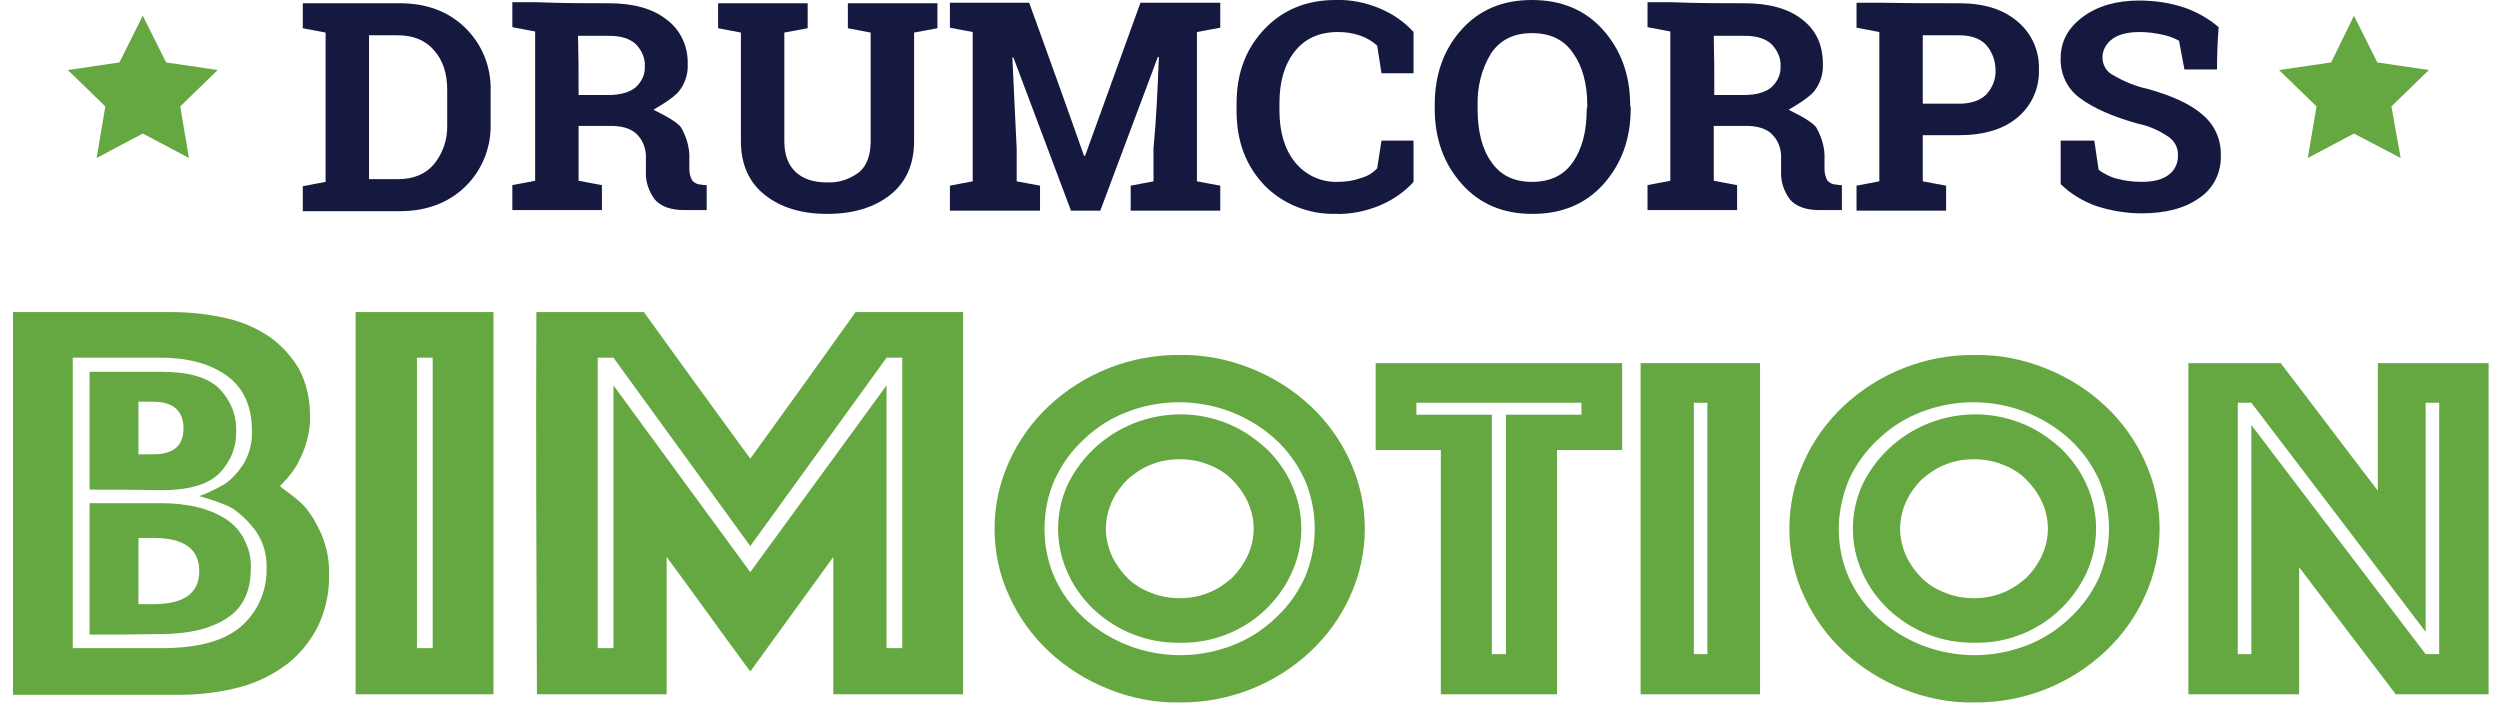
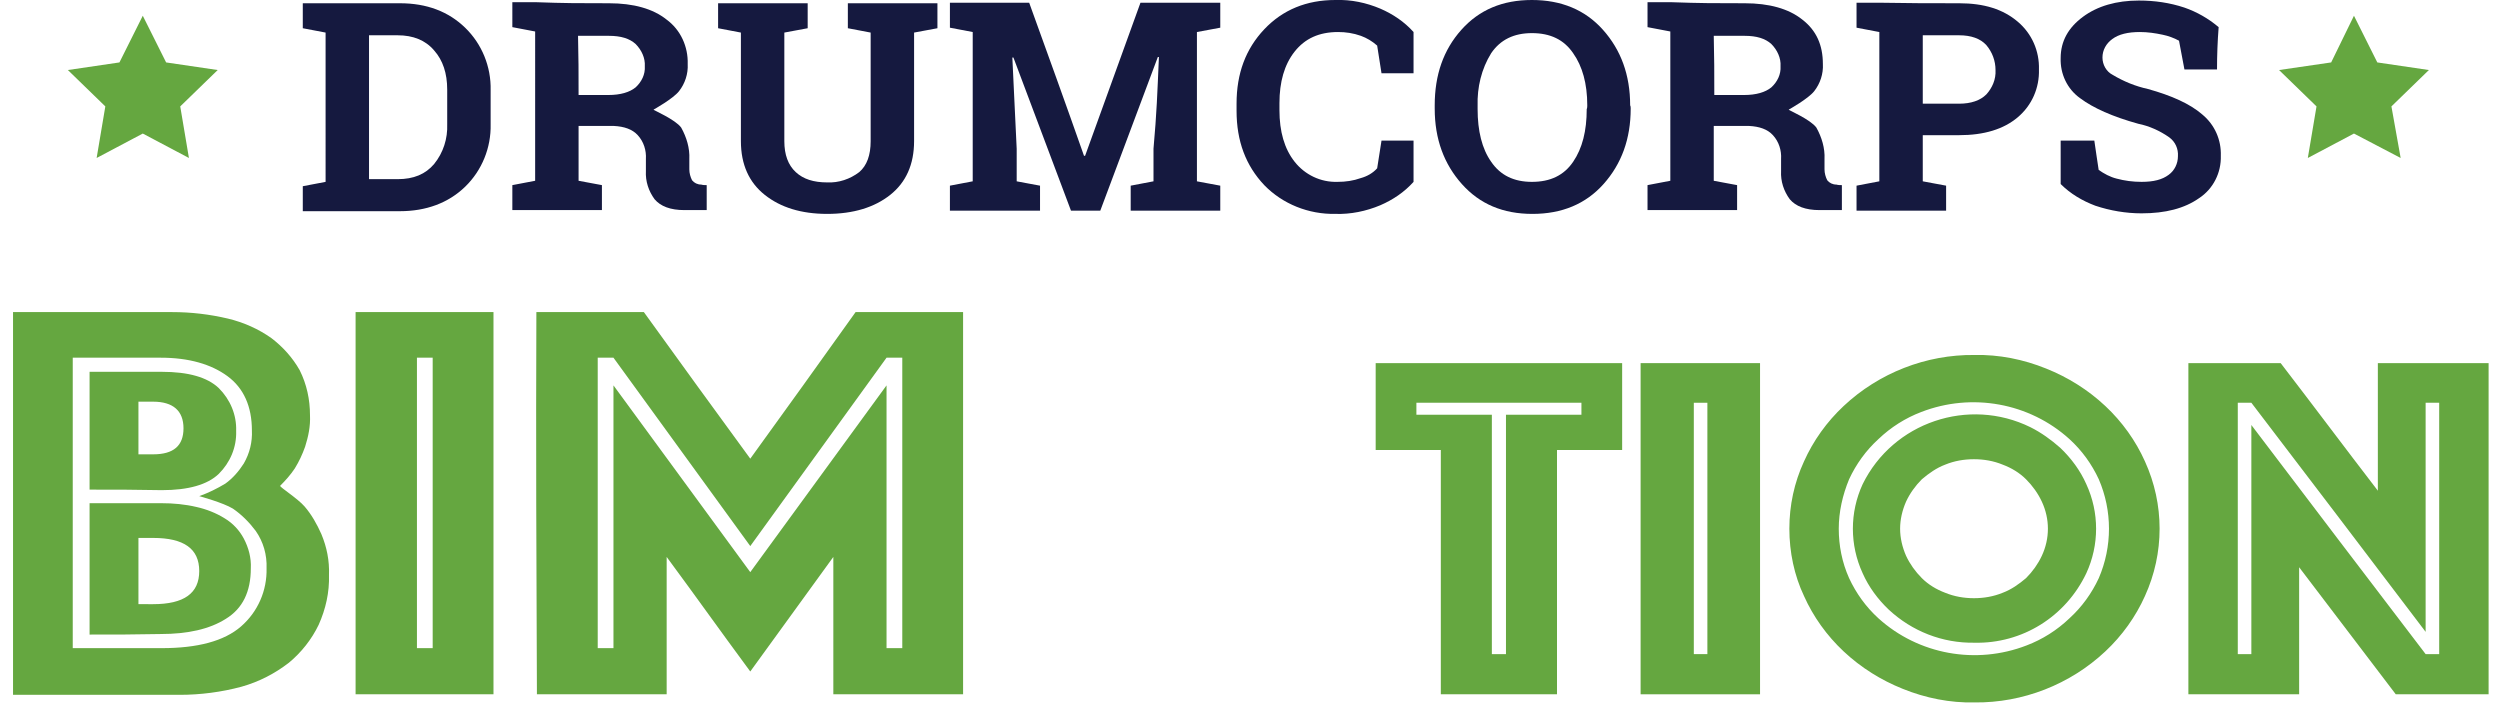
<svg xmlns="http://www.w3.org/2000/svg" version="1.2" baseProfile="tiny" id="Ebene_1" x="0px" y="0px" viewBox="0 0 460.5 130" overflow="visible" xml:space="preserve">
  <g id="Schriftzug_Drumcorps_BIMotion_4c" transform="translate(-195.4 -241.4)">
    <g id="Gruppe_22" transform="translate(195.4 316.888)">
      <g id="Gruppe_21">
        <path id="Pfad_139" fill="#65A740" d="M2.4-18h29.3c3.5,0,6.9,0.4,10.3,1.2c2.9,0.7,5.6,1.9,8,3.6c2.1,1.6,3.9,3.6,5.2,5.9     c1.3,2.6,1.9,5.4,1.9,8.3c0.1,2-0.3,3.9-0.9,5.8c-0.5,1.4-1.1,2.7-1.9,4C53.5,12,52.6,13,51.6,14c0,0.3,3.2,2.3,4.5,3.8     c1.3,1.5,2.3,3.3,3.1,5.1c1,2.4,1.5,4.9,1.4,7.5c0.1,3.2-0.6,6.3-1.9,9.2c-1.3,2.7-3.2,5.1-5.5,7c-2.6,2-5.5,3.5-8.7,4.4     c-3.7,1-7.6,1.5-11.4,1.5H2.4C2.4,28.9,2.4,5.4,2.4-18z M29.8,43.9c6.6,0,11.5-1.3,14.6-4c3.1-2.7,4.8-6.6,4.7-10.7     c0.1-2.5-0.6-4.9-2-6.9c-1.2-1.6-2.6-3-4.2-4.1c-1.8-1.1-6.2-2.3-6.2-2.3c1.7-0.6,3.3-1.4,4.8-2.3c1.4-1,2.5-2.3,3.4-3.7     c1.1-1.9,1.6-4,1.5-6.1c0-4.4-1.5-7.8-4.5-10c-3-2.2-7.1-3.4-12.3-3.4H13.4v53.5L29.8,43.9z M16.5,14.7V-7h13.3     c4.9,0,8.4,1,10.5,3c2.1,2.1,3.3,4.9,3.2,7.9c0.1,3-1.1,5.8-3.2,7.9c-2.1,2-5.6,3-10.5,3C24.5,14.7,21.8,14.7,16.5,14.7z      M16.5,41.4V17.2h13.2c2.2,0,4.4,0.2,6.5,0.7c1.8,0.4,3.6,1.1,5.2,2.1c1.5,0.9,2.7,2.2,3.5,3.7c0.9,1.7,1.4,3.6,1.3,5.5     c0,4.3-1.5,7.4-4.6,9.3c-3,1.9-7,2.8-12,2.8C24.4,41.4,21.8,41.4,16.5,41.4L16.5,41.4z M33.8,3.4c0-3.2-1.9-4.9-5.6-4.9h-2.7v9.7     h2.7C32,8.2,33.8,6.6,33.8,3.4z M28.2,35.8c5.7,0,8.5-2,8.5-6.1s-2.8-6.1-8.5-6.1h-2.7v12.2L28.2,35.8z" />
        <path id="Pfad_140" fill="#65A740" d="M65.5-18h25.4v70.4H65.5V-18z M79.7,43.9V-9.6h-2.9v53.5L79.7,43.9z" />
        <path id="Pfad_141" fill="#65A740" d="M98.8-18h19.8c6.5,9,13,18,19.6,27c6.5-9,13-18,19.4-27h19.8v70.4h-23.9V27.1     c-6.1,8.4-9.2,12.7-15.3,21.1c-6.2-8.4-9.2-12.7-15.4-21.1v25.3H98.9C98.8,28.9,98.7,5.5,98.8-18z M113,43.9V-4.5     c8.4,11.5,16.8,22.9,25.2,34.4c8.4-11.5,16.7-22.9,25.1-34.4v48.4h2.9V-9.6h-2.9c-8.4,11.6-16.7,23.1-25.1,34.7     C129.8,13.5,121.4,2,113-9.6h-2.9v53.5L113,43.9z" />
-         <path id="Pfad_142" fill="#65A740" d="M183.2,21.9c0-4.3,0.9-8.5,2.7-12.4c1.7-3.8,4.2-7.3,7.3-10.2c6.5-6.1,15.2-9.5,24.1-9.4     c4.5-0.1,9,0.8,13.2,2.5c4,1.6,7.7,3.9,10.9,6.9c3.1,2.9,5.6,6.4,7.3,10.2c3.6,7.9,3.6,16.9,0,24.8c-1.7,3.8-4.2,7.3-7.3,10.2     c-6.5,6.1-15.2,9.5-24.1,9.4c-4.5,0.1-9-0.8-13.2-2.5c-4-1.6-7.7-3.9-10.9-6.9c-3.1-2.9-5.6-6.4-7.3-10.2     C184.1,30.5,183.2,26.2,183.2,21.9z M192.4,21.9c0,3.1,0.6,6.2,1.9,9.1c1.3,2.8,3.1,5.3,5.4,7.4c7.4,6.7,18,8.6,27.3,5     c2.9-1.1,5.6-2.8,7.9-5c2.3-2.1,4.1-4.6,5.4-7.4c2.5-5.8,2.5-12.4,0-18.2c-1.3-2.8-3.1-5.3-5.4-7.4c-7.4-6.7-18-8.6-27.3-5     c-2.9,1.1-5.6,2.8-7.9,5c-2.3,2.1-4.1,4.6-5.4,7.4C193,15.7,192.4,18.8,192.4,21.9z M217.3,42.9c-5.9,0.1-11.5-2.1-15.8-6.1     c-2-1.9-3.7-4.2-4.8-6.7c-2.4-5.2-2.4-11.2,0-16.4c5.6-11.4,19.5-16.1,30.9-10.5c2,1,3.8,2.3,5.5,3.8c2,1.9,3.7,4.2,4.8,6.7     c2.4,5.2,2.4,11.2,0,16.4C234.2,38.1,226.1,43.1,217.3,42.9L217.3,42.9z M203.7,21.9c0,1.7,0.4,3.4,1.1,5     c0.7,1.5,1.7,2.9,2.9,4.1c1.2,1.2,2.7,2.1,4.3,2.7c1.7,0.7,3.5,1,5.3,1c1.8,0,3.6-0.3,5.3-1c1.6-0.6,3-1.6,4.3-2.7     c1.2-1.2,2.2-2.6,2.9-4.1c1.5-3.2,1.5-6.8,0-10c-0.7-1.5-1.7-2.9-2.9-4.1c-1.2-1.2-2.7-2.1-4.3-2.7c-1.7-0.7-3.5-1-5.3-1     c-1.8,0-3.6,0.3-5.3,1c-1.6,0.6-3,1.6-4.3,2.7c-1.2,1.2-2.2,2.6-2.9,4.1C204.1,18.5,203.7,20.2,203.7,21.9z" />
        <path id="Pfad_143" fill="#65A740" d="M265.4,7.4h-12v-16h45.4v16h-12v45h-21.4V7.4z M277.4,45V0.9h13.9v-2.2h-30.4v2.2h13.9V45     H277.4z" />
        <path id="Pfad_144" fill="#65A740" d="M302.2-8.6h22v61h-22V-8.6z M314.5,45V-1.3H312V45L314.5,45z" />
        <path id="Pfad_145" fill="#65A740" d="M329.6,21.9c0-4.3,0.9-8.5,2.7-12.4c1.7-3.8,4.2-7.3,7.3-10.2c6.5-6.1,15.2-9.5,24.1-9.4     c4.5-0.1,9,0.8,13.2,2.5c4,1.6,7.7,3.9,10.9,6.9c3.1,2.9,5.6,6.4,7.3,10.2c3.6,7.9,3.6,16.9,0,24.8c-1.7,3.8-4.2,7.3-7.3,10.2     c-6.5,6.1-15.2,9.5-24.1,9.4c-4.5,0.1-9-0.8-13.2-2.5c-4-1.6-7.7-3.9-10.9-6.9c-3.1-2.9-5.6-6.4-7.3-10.2     C330.5,30.5,329.6,26.2,329.6,21.9z M338.7,21.9c0,3.1,0.6,6.2,1.9,9.1c1.3,2.8,3.1,5.3,5.4,7.4c7.4,6.7,18,8.6,27.3,5     c2.9-1.1,5.6-2.8,7.9-5c2.3-2.1,4.1-4.6,5.4-7.4c2.5-5.8,2.5-12.4,0-18.2c-1.3-2.8-3.1-5.3-5.4-7.4c-7.4-6.7-18-8.6-27.3-5     c-2.9,1.1-5.6,2.8-7.9,5c-2.3,2.1-4.1,4.6-5.4,7.4C339.4,15.7,338.7,18.8,338.7,21.9L338.7,21.9z M363.7,42.9     c-5.9,0.1-11.5-2.1-15.8-6.1c-2-1.9-3.7-4.2-4.8-6.7c-2.4-5.2-2.4-11.2,0-16.4C348.7,2.3,362.6-2.4,374,3.2c2,1,3.8,2.3,5.5,3.8     c2,1.9,3.7,4.2,4.8,6.7c2.4,5.2,2.4,11.2,0,16.4C380.5,38.1,372.5,43.1,363.7,42.9L363.7,42.9z M350,21.9c0,1.7,0.4,3.4,1.1,5     c0.7,1.5,1.7,2.9,2.9,4.1c1.2,1.2,2.7,2.1,4.3,2.7c1.7,0.7,3.5,1,5.3,1c1.8,0,3.6-0.3,5.3-1c1.6-0.6,3-1.6,4.3-2.7     c1.2-1.2,2.2-2.6,2.9-4.1c1.5-3.2,1.5-6.8,0-10c-0.7-1.5-1.7-2.9-2.9-4.1c-1.2-1.2-2.7-2.1-4.3-2.7c-1.7-0.7-3.5-1-5.3-1     c-1.8,0-3.6,0.3-5.3,1c-1.6,0.6-3,1.6-4.3,2.7c-1.2,1.2-2.2,2.6-2.9,4.1C350.4,18.5,350,20.2,350,21.9z" />
        <path id="Pfad_146" fill="#65A740" d="M403.1-8.6h17c6,7.8,11.9,15.7,17.9,23.5V-8.6h20.4v61h-17.1c-5.9-7.8-11.9-15.6-17.8-23.4     v23.4h-20.4V-8.6z M414.7,45V2.8C425.4,16.9,436.1,31,446.8,45h2.5V-1.3h-2.5v42.2c-10.7-14.1-21.4-28.2-32.1-42.2h-2.5V45     L414.7,45z" />
      </g>
    </g>
    <path id="Pfad_147" fill="#65A740" d="M221.7,244.3l4.3,8.6l9.5,1.4l-6.9,6.7l1.6,9.5l-8.5-4.5l-8.5,4.5l1.6-9.5l-6.9-6.7l9.5-1.4   L221.7,244.3z" />
    <path id="Pfad_148" fill="#65A740" d="M629,244.3l4.3,8.6l9.5,1.4l-6.9,6.7l1.7,9.5L629,266l-8.5,4.5l1.6-9.5l-6.9-6.7l9.6-1.4   L629,244.3z" />
    <g id="Gruppe_24" transform="translate(265.374 241.4)">
      <g id="Gruppe_23">
        <path id="Pfad_149" fill="#15193F" d="M3.7,0.6c4.9,0,8.9,1.5,12,4.5c3.1,3,4.8,7.2,4.7,11.5v6.3c0.1,4.3-1.6,8.5-4.7,11.5     c-3.1,3-7.2,4.5-12,4.5h-17.9v-4.6c1.7-0.3,2.5-0.5,4.2-0.8V6c-1.7-0.3-2.5-0.5-4.2-0.8V0.6H3.7L3.7,0.6z M-2,6.5V33h5.3     c2.9,0,5.1-0.9,6.7-2.8c1.7-2.1,2.5-4.7,2.4-7.3v-6.4c0-3-0.8-5.4-2.4-7.2C8.4,7.4,6.1,6.5,3.3,6.5L-2,6.5z" />
        <path id="Pfad_150" fill="#15193F" d="M42.2,0.6c4.5,0,8.1,1,10.6,3c2.6,1.9,4,5,3.9,8.2c0.1,1.8-0.5,3.6-1.6,5     c-1.1,1.4-4.7,3.4-4.7,3.4c0,0.1,4,1.8,5.1,3.3c1,1.8,1.6,3.8,1.5,5.8v1.9c0,0.7,0.2,1.4,0.5,2c0.4,0.5,1,0.8,1.7,0.8     c0.3,0.1,0.7,0.1,1,0.1v4.6h-4.1c-2.6,0-4.4-0.7-5.5-2c-1.1-1.5-1.7-3.3-1.6-5.2v-2.2c0.1-1.6-0.4-3.2-1.5-4.4     c-1-1.1-2.5-1.6-4.4-1.7h-6.5v10.1c1.7,0.3,2.6,0.5,4.3,0.8v4.6H24.4v-4.6c1.7-0.3,2.5-0.5,4.2-0.8V5.8c-1.7-0.3-2.5-0.5-4.2-0.8     V0.4h4.2C34.1,0.6,36.8,0.6,42.2,0.6z M36.6,17.5h5.5c2.2,0,3.9-0.5,5-1.4c1.1-1,1.8-2.4,1.7-3.9c0.1-1.5-0.6-3-1.7-4.1     c-1.1-1-2.7-1.5-4.9-1.5h-5.7C36.6,10.9,36.6,13.1,36.6,17.5L36.6,17.5z" />
        <path id="Pfad_151" fill="#15193F" d="M78.8,0.6v4.6c-1.7,0.3-2.6,0.5-4.3,0.8v20c0,2.5,0.7,4.4,2.1,5.7c1.4,1.3,3.3,1.9,5.8,1.9     c2.1,0.1,4.2-0.6,5.9-1.9c1.4-1.2,2.1-3.1,2.1-5.7V6c-1.7-0.3-2.5-0.5-4.2-0.8V0.6h16.5v4.6c-1.7,0.3-2.6,0.5-4.3,0.8v20     c0,4.3-1.5,7.6-4.4,9.9c-2.9,2.3-6.8,3.5-11.6,3.5s-8.6-1.2-11.5-3.5c-2.9-2.3-4.4-5.6-4.4-9.9V6c-1.7-0.3-2.5-0.5-4.2-0.8V0.6     H78.8L78.8,0.6z" />
        <path id="Pfad_152" fill="#15193F" d="M143.5,10.5h-0.2c-3.5,9.4-7.1,18.9-10.6,28.3h-5.4c-3.5-9.4-7.1-18.8-10.6-28.2h-0.2     c0.3,6.7,0.5,10.1,0.8,16.8v6c1.7,0.3,2.6,0.5,4.3,0.8v4.6H105v-4.6c1.7-0.3,2.5-0.5,4.2-0.8V5.9c-1.7-0.3-2.5-0.5-4.2-0.8V0.5     h14.6c3.4,9.4,6.8,18.8,10.1,28.2h0.2l10.2-28.2h14.7v4.6c-1.7,0.3-2.6,0.5-4.3,0.8v27.5c1.7,0.3,2.6,0.5,4.3,0.8v4.6h-16.5v-4.6     c1.7-0.3,2.5-0.5,4.2-0.8v-6C143.1,20.7,143.2,17.3,143.5,10.5z" />
        <path id="Pfad_153" fill="#15193F" d="M190.4,13.5h-5.9c-0.3-2-0.5-3.1-0.8-5.1c-0.9-0.8-1.9-1.4-3-1.8c-1.4-0.5-2.8-0.7-4.2-0.7     c-3.5,0-6.1,1.2-8,3.6s-2.8,5.6-2.8,9.5v1.3c0,3.9,0.9,7.1,2.8,9.5c1.9,2.4,4.8,3.8,7.9,3.7c1.5,0,2.9-0.2,4.3-0.7     c1.1-0.3,2.2-0.9,3-1.8c0.3-2,0.5-3.1,0.8-5.1h5.9v7.6c-1.7,1.9-3.8,3.3-6.1,4.3c-2.6,1.1-5.5,1.7-8.3,1.6     c-4.9,0.1-9.7-1.8-13.1-5.3c-3.4-3.6-5.1-8.1-5.1-13.7v-1.3c0-5.6,1.7-10.1,5.1-13.7C166.3,1.8,170.7,0,176,0     c2.9-0.1,5.7,0.5,8.3,1.6c2.3,1,4.4,2.4,6.1,4.3C190.4,8.9,190.4,10.5,190.4,13.5z" />
        <path id="Pfad_154" fill="#15193F" d="M230.4,20c0,5.6-1.7,10.2-5,13.9c-3.3,3.7-7.7,5.5-13.1,5.5s-9.7-1.8-13-5.5s-5-8.3-5-13.9     v-0.6c0-5.6,1.6-10.2,4.9-13.9c3.3-3.7,7.6-5.5,13-5.5c5.4,0,9.8,1.8,13.1,5.5s5,8.3,5,13.9C230.4,19.6,230.4,19.8,230.4,20z      M222.4,19.4c0-4-0.9-7.2-2.6-9.6c-1.7-2.5-4.2-3.7-7.6-3.7c-3.3,0-5.8,1.2-7.5,3.7c-1.8,2.9-2.6,6.3-2.5,9.7v0.6     c0,4,0.8,7.3,2.5,9.7c1.7,2.5,4.2,3.7,7.5,3.7c3.4,0,5.9-1.2,7.6-3.7c1.7-2.5,2.5-5.7,2.5-9.7C222.4,19.9,222.4,19.6,222.4,19.4     L222.4,19.4z" />
        <path id="Pfad_155" fill="#15193F" d="M251.4,0.6c4.5,0,8.1,1,10.6,3c2.6,2,3.8,4.7,3.8,8.2c0.1,1.8-0.5,3.6-1.6,5     c-1.1,1.4-4.7,3.4-4.7,3.4c0,0.1,4,1.8,5.1,3.3c1,1.8,1.6,3.8,1.5,5.8v1.9c0,0.7,0.2,1.4,0.5,2c0.4,0.5,1,0.8,1.7,0.8     c0.3,0.1,0.7,0.1,1,0.1v4.6h-4.1c-2.6,0-4.4-0.7-5.5-2c-1.1-1.5-1.7-3.3-1.6-5.2v-2.2c0.1-1.6-0.4-3.2-1.5-4.4     c-1-1.1-2.5-1.6-4.4-1.7h-6.5v10.1c1.7,0.3,2.6,0.5,4.3,0.8v4.6h-16.5v-4.6c1.7-0.3,2.5-0.5,4.2-0.8V5.8     c-1.7-0.3-2.5-0.5-4.2-0.8V0.4h4.2C243.3,0.6,246,0.6,251.4,0.6z M245.8,17.5h5.5c2.2,0,3.9-0.5,5-1.4c1.1-1,1.8-2.4,1.7-3.9     c0.1-1.5-0.6-3-1.7-4.1c-1.1-1-2.7-1.5-4.9-1.5h-5.7C245.8,10.9,245.8,13.1,245.8,17.5z" />
        <path id="Pfad_156" fill="#15193F" d="M290.9,0.6c4.6,0,8.1,1.1,10.8,3.4c2.6,2.2,4,5.4,3.9,8.8c0.1,3.4-1.3,6.6-3.9,8.8     c-2.6,2.2-6.2,3.3-10.8,3.3h-6.7v8.5c1.7,0.3,2.6,0.5,4.3,0.8v4.6H272v-4.6c1.7-0.3,2.5-0.5,4.2-0.8V5.9     c-1.7-0.3-2.5-0.5-4.2-0.8V0.5h4.2C282.1,0.6,285.1,0.6,290.9,0.6z M284.2,19.1h6.7c2.2,0,3.9-0.6,5-1.7c1.1-1.2,1.8-2.8,1.7-4.5     c0-1.7-0.6-3.3-1.7-4.6c-1.1-1.2-2.8-1.8-5-1.8h-6.7V19.1z" />
        <path id="Pfad_157" fill="#15193F" d="M338.4,12.8h-6c-0.4-2.1-0.6-3.2-1-5.3c-0.9-0.5-2-0.9-3-1.1c-1.4-0.3-2.8-0.5-4.2-0.5     c-2.2,0-3.9,0.4-5.1,1.3c-1.1,0.8-1.8,2-1.8,3.4c0,1.3,0.7,2.6,1.9,3.2c2,1.2,4.2,2.1,6.5,2.6c4.3,1.2,7.7,2.7,10,4.7     c2.3,1.9,3.5,4.7,3.4,7.6c0.1,3.1-1.4,6.1-4,7.8c-2.7,1.9-6.2,2.8-10.6,2.8c-2.9,0-5.8-0.5-8.5-1.4c-2.4-0.9-4.6-2.2-6.4-4v-8     h6.2c0.3,2.2,0.5,3.3,0.8,5.4c1,0.7,2.1,1.3,3.3,1.6c1.5,0.4,3,0.6,4.6,0.6c2.2,0,3.8-0.4,5-1.3c1.1-0.8,1.7-2.1,1.7-3.4     c0.1-1.4-0.5-2.7-1.6-3.5c-1.7-1.2-3.7-2.1-5.7-2.5c-4.7-1.3-8.3-2.9-10.7-4.7c-2.4-1.7-3.7-4.5-3.6-7.4c0-3.1,1.4-5.6,4.1-7.6     s6.2-3,10.3-3c2.9,0,5.7,0.4,8.4,1.3c2.3,0.8,4.4,2,6.3,3.6C338.5,7.6,338.4,10.2,338.4,12.8z" />
      </g>
    </g>
  </g>
</svg>